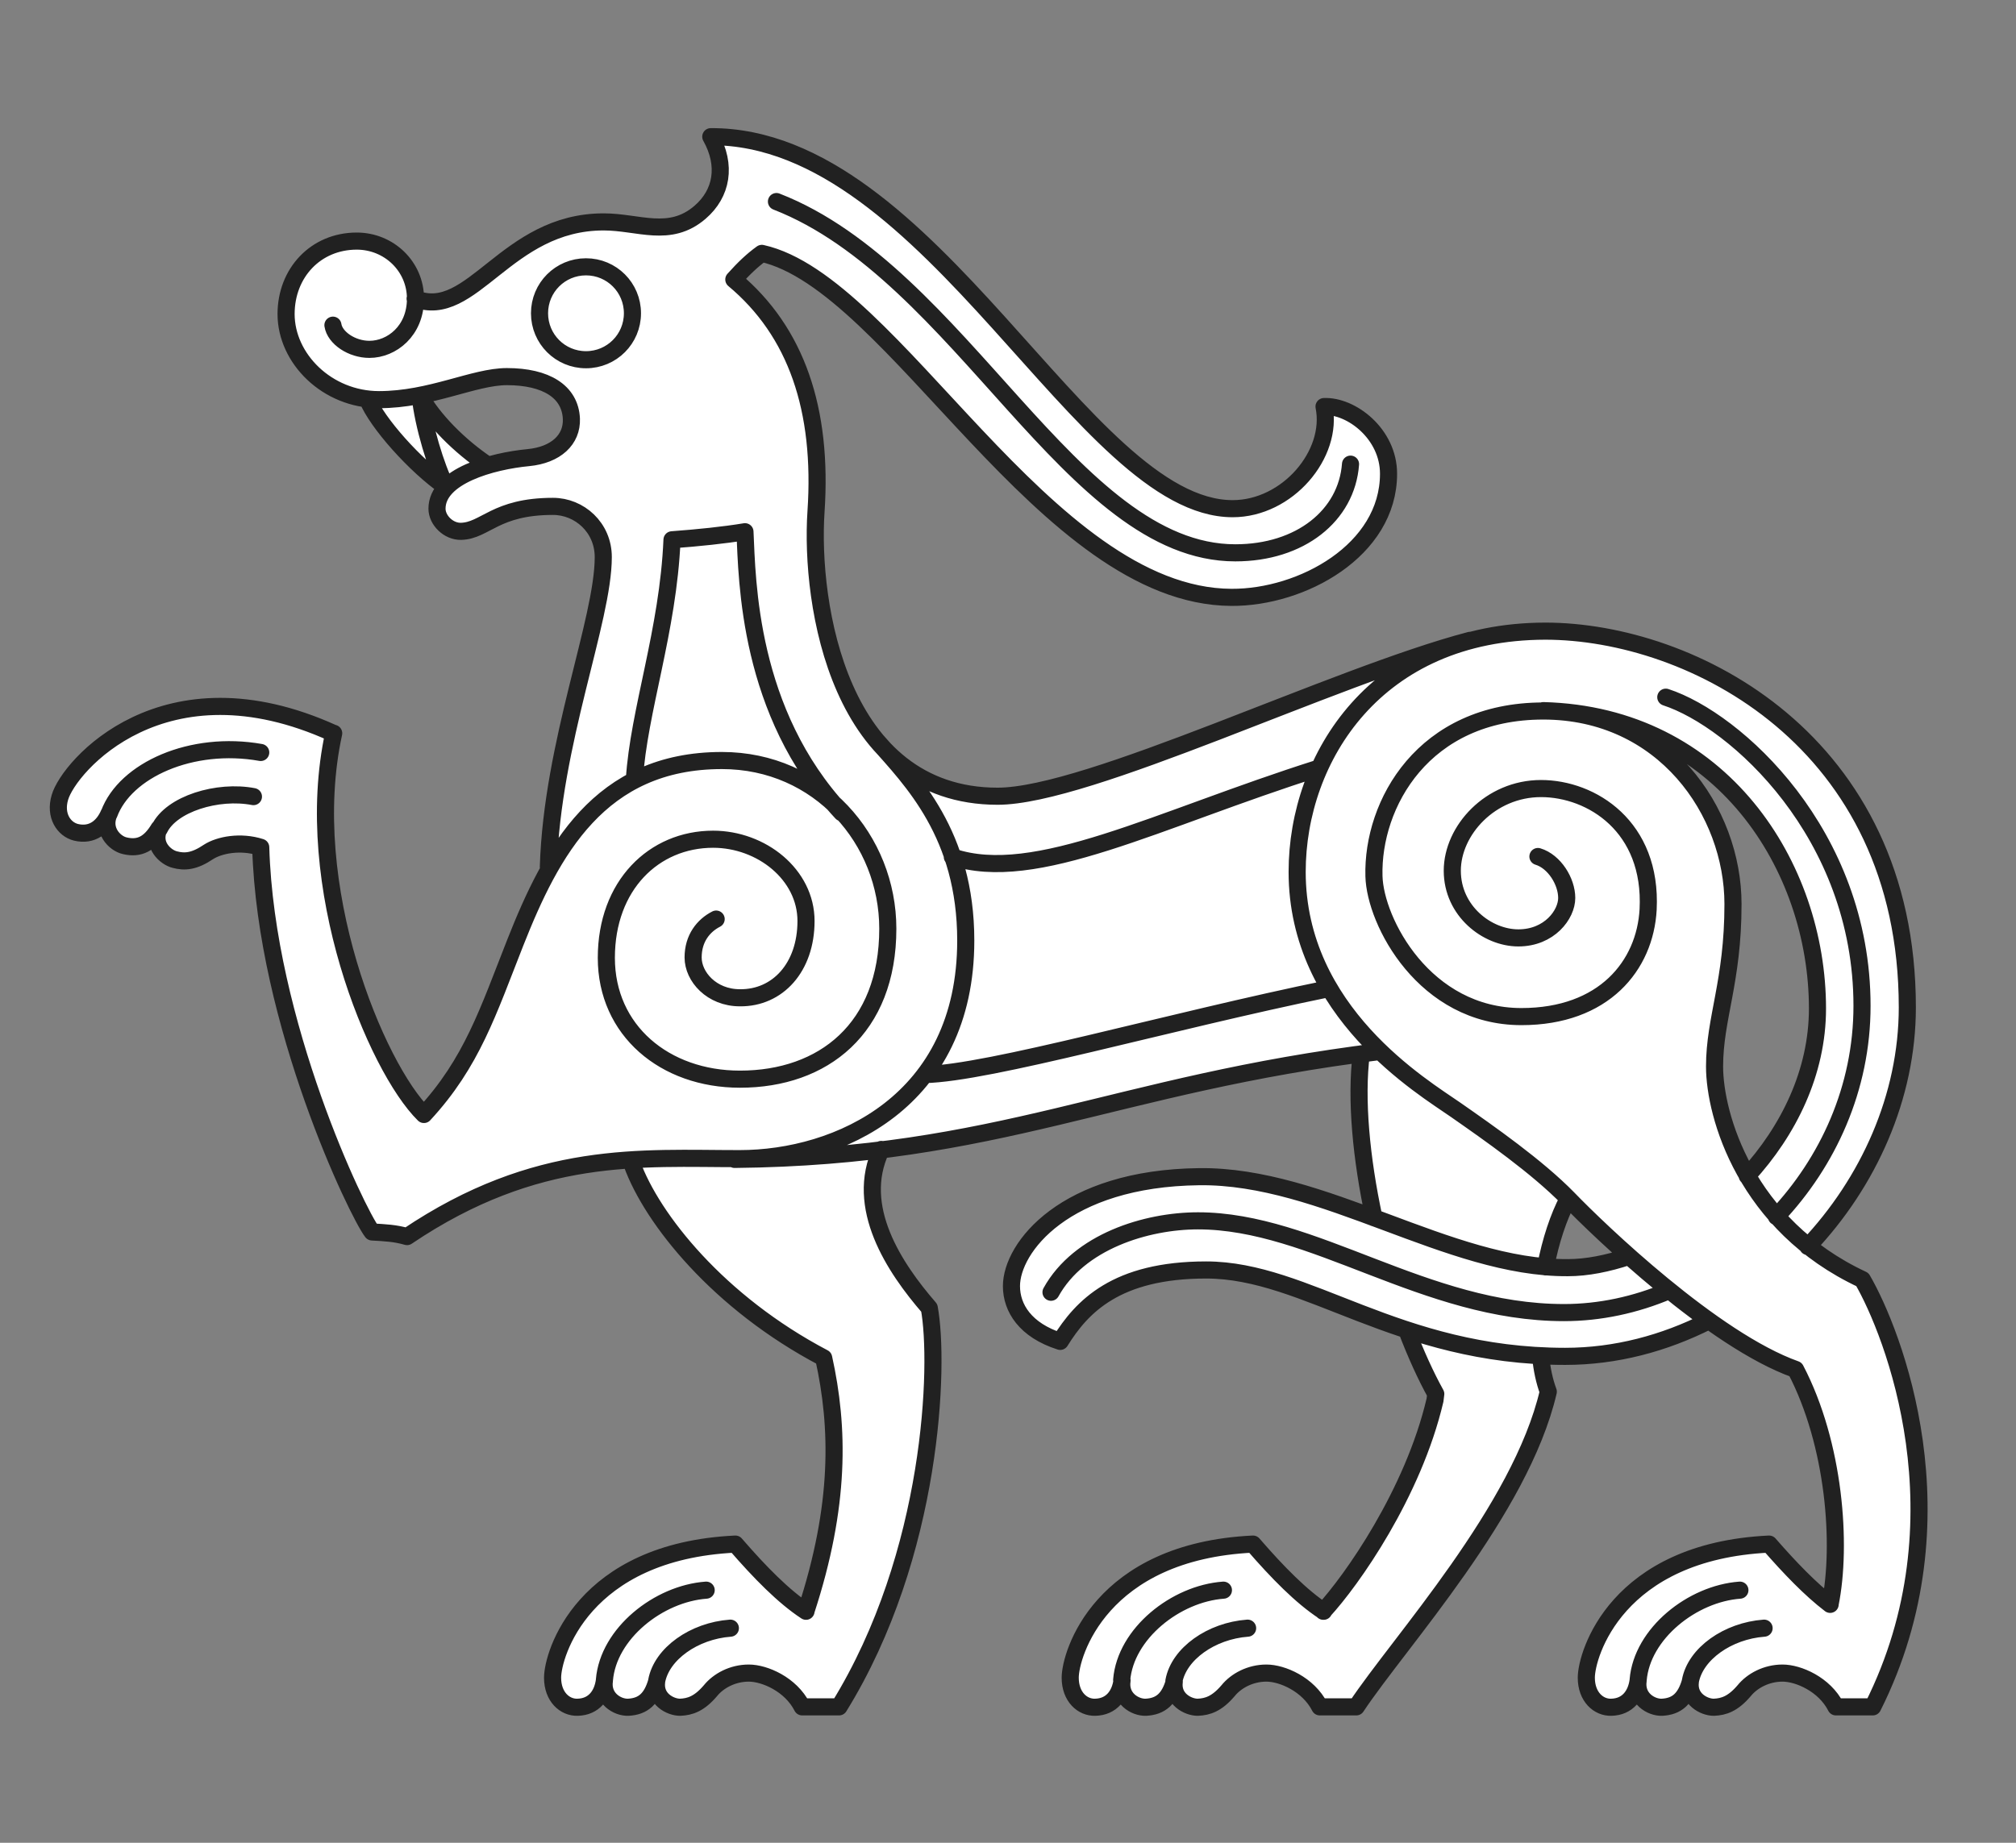
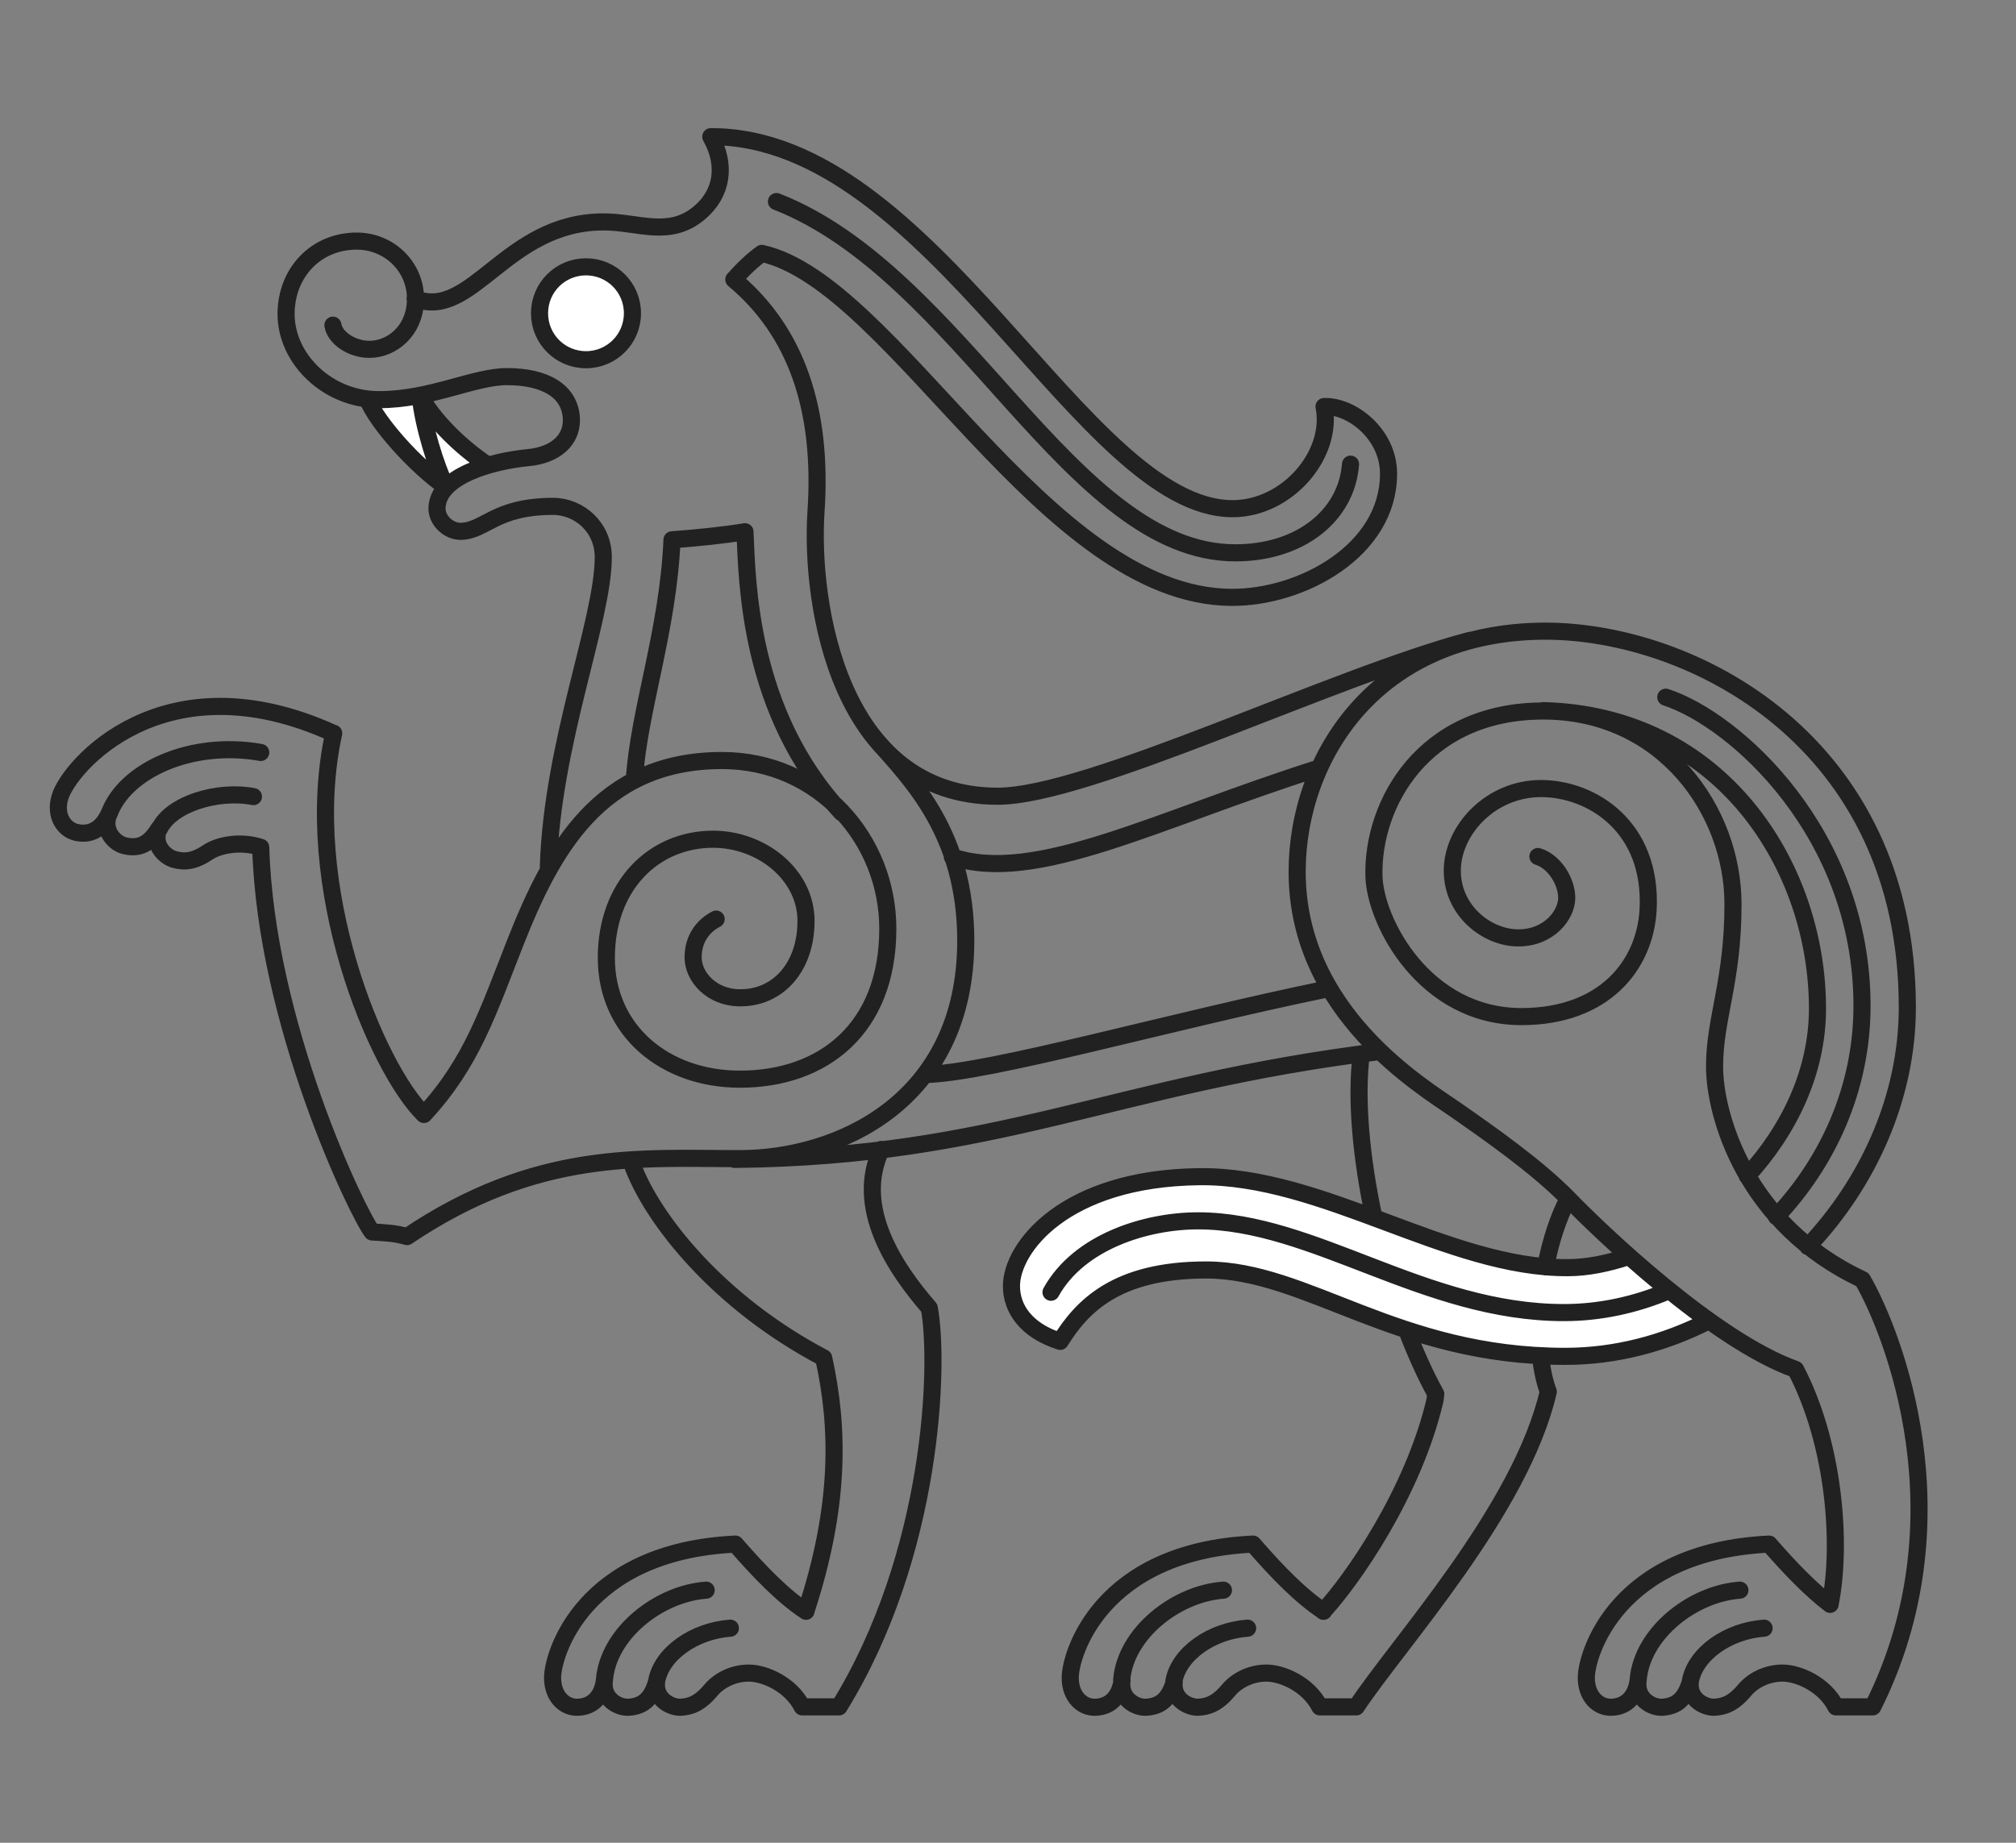
<svg xmlns="http://www.w3.org/2000/svg" version="1.1" id="Lag_1" x="0px" y="0px" viewBox="0 0 525 480" style="enable-background:new 0 0 525 480;" xml:space="preserve">
  <rect x="0" y="0" width="525" height="480" fill="#808080" stroke="none" />
  <style type="text/css"> .st0{fill-rule:evenodd;clip-rule:evenodd;fill:#FFFFFF;stroke:#212121;stroke-width:0.891;stroke-miterlimit:10;} .st1{fill:none;stroke:#212121;stroke-width:4.455;stroke-linecap:round;stroke-linejoin:round;stroke-miterlimit:10;} .st2{fill:none;} </style>
  <g>
    <path class="st0" d="M444.9,344.1c-11.5,5.8-24.1,9.2-37.3,9.2c-43.9,0-67.2-22.5-93.5-22.5c-23.5,0-32.4,9.6-38,18.6 c-9.1-2.9-12.7-8.7-12.7-14.4c0-10,13.8-28.1,48.9-28.5c32.3-0.4,64.9,23.9,96,23.7c5,0,10.4-1.1,15.8-2.9 C430.9,333.1,439.2,339.9,444.9,344.1L444.9,344.1z" />
-     <path class="st0" d="M229.5,299.4c-7.1,15,3.4,30.8,12.5,41.3c2.7,14.5,1.1,64.1-23.5,103.9c0,0-6.1,0-9.5,0 c-3-5.9-9.8-8.8-13.9-8.8c-4.2,0-7.9,2-10,4.6c-2.9,3.4-5.3,4.2-7.9,4.3c-2.5,0-6.7-2.1-6.1-6.7c-1.3,4.5-3.5,6.5-7.4,6.7 c-2.8,0.1-6.9-2.3-6.2-7c-0.5,3.8-2.7,6.9-7,7c-3.3,0.1-6.5-2.7-6.5-7.7c0-6,7.8-32.9,47.6-34.8c6.4,7.4,12.6,13.7,18.4,17.5 c9-27.5,8.6-47.7,4.6-65.9c-27.3-14.4-44.6-36.2-49.9-50.5c-0.2-0.6-0.3-0.5-0.5-1.1C176,301.1,201.3,303.3,229.5,299.4 L229.5,299.4z" />
-     <path class="st0" d="M188.8,301.8c-24.5-0.2-50.7-1.3-82.8,20.3c-3.1-0.9-5.7-1-9.1-1.2c-3.7-4.7-27.8-54.4-29-100.2 c-5.3-1.7-10.8-0.6-13.6,1.2c-3.7,2.5-6.2,2.7-8.8,2c-2.4-0.6-6-3.8-4.1-8.1c-2.4,4-5.1,5.4-8.9,4.5c-2.7-0.6-6-4.1-4.1-8.4 c-1.5,3.5-4.4,5.9-8.6,4.9c-3.2-0.8-5.6-4.4-4.2-9.1c2.3-8,27-36.8,71.2-16.7c-8.7,39.8,11.1,87.2,23.5,99.3 c12.5-13.5,16.6-26.8,23.8-44.8c2.5-6.4,5.3-12.8,8.6-18.8l-0.1-1.2c1-32.4,14.3-64.2,14.3-80.7c0-7.7-6.2-13.2-13.1-13.2 c-15,0-17.5,6.3-23.9,6.5c-3.4,0.1-6.3-2.9-6.3-5.9c0-8.5,14.3-12.4,23.8-13.3c7.2-0.7,11.5-4.8,11.2-10.1c-0.3-7-6.7-11-16.8-11 c-8.6,0-19.8,6-33.3,6s-24.1-10.4-24.1-22c0-10.7,7.7-19,18.4-19c8.4,0,15.3,6.6,15.3,15c14.9,5.8,23.6-20,49.1-20 c9.1,0,17.2,4.3,25.1-2.5c5.7-4.9,7-12.2,2.8-19.7c57.5-0.2,97,96.9,135.9,96.9c14.3,0,26.3-14.2,23.8-26.6 c7.1-0.3,16.8,7.1,16.8,17.5c0,20-22.6,32.3-40.9,32.2c-48.5-0.2-88-82-122.3-89.6c-2.5,1.8-4.7,3.9-7.3,6.8 c16.3,13.6,23.2,33.9,21.4,60.5c-1.6,24,6,74.1,47.3,74.1c23.6,0,87.6-31.3,123-40.6l1.5-0.4c5.5-1.3,11.5-2,17.9-2 c38.1,0,94.3,28.5,94.3,98c0,23.3-10.1,45.6-25.9,62.3c-6.1-5.3-11-10.9-15.7-18.4c10.8-11.8,18.3-27,18.3-43.6 c0-37-25-76.4-71.4-77.6c31.3,0,49.4,26.1,49.4,50.3c0,20.2-4.8,29.7-4.8,42.3c0,12.7,8.1,41.3,38.5,55.5 c7.9,13.6,27.3,62.3,2.7,111.3c0,0-6.1,0-9.5,0c-3-5.9-9.8-8.8-13.9-8.8c-4.2,0-7.9,2-10,4.6c-2.9,3.4-5.3,4.2-7.9,4.3 c-2.5,0-6.7-2.1-6.1-6.7c-1.3,4.5-3.5,6.5-7.4,6.7c-2.8,0.1-6.9-2.3-6.2-7c-0.5,3.8-2.7,6.9-7,7c-3.3,0.1-6.5-2.7-6.5-7.7 c0-6,7.8-32.9,47.6-34.8c5.5,6.3,10.8,11.8,15.9,15.7c3.1-15.4,1.2-41.6-9-61.1c-21.4-7.6-51.1-36.1-59.2-44.5 c-8.1-8.3-20.7-17.1-29.3-23.1c-3.6-2.5-11.6-7.4-19.5-15l-0.2-0.2c-65.8,8.1-95.9,25.6-158.2,27.8 C197.9,301.8,190.1,301.8,188.8,301.8L188.8,301.8z" />
-     <path class="st0" d="M408.3,312.4c-2.4,4.5-4.5,10.8-5.8,17.6c-12.9-1.2-28.2-6.1-44.8-12.8c-3.3-15.3-4.8-30.8-3.3-42.7 c1.7-0.3,3.1-0.4,4.8-0.6C369.3,284.4,392.1,295.6,408.3,312.4L408.3,312.4z" />
-     <path class="st0" d="M401.2,353.2c0.3,3.4,1,6.6,2,9.3c-7.2,30.9-38.8,65.2-50,82.1c0,0-6.1,0-9.5,0c-3-5.9-9.8-8.8-13.9-8.8 c-4.2,0-7.9,2-10,4.6c-2.9,3.4-5.3,4.2-7.9,4.3c-2.5,0-6.7-2.1-6.1-6.7c-1.3,4.5-3.5,6.5-7.4,6.7c-2.8,0.1-6.9-2.3-6.2-7 c-0.5,3.8-2.7,6.9-7,7c-3.3,0.1-6.5-2.7-6.5-7.7c0-6,7.8-32.9,47.6-34.8c6.4,7.4,12.6,13.7,18.4,17.5c7.4-8,23.4-30.7,29.1-55 c0.1-0.5,0.2-1,0.2-1.6c-2.7-4.7-5.3-10.4-7.6-16.7C373.8,349.3,390.8,352.7,401.2,353.2L401.2,353.2z" />
    <path class="st0" d="M95.7,103.9c2.5,6.2,12.3,17.2,20.5,22.9c3.1-3.2,7-4.4,11-5.7c-7.5-5-14.2-11.8-17.8-18.2 C103.6,104.1,98.7,104.4,95.7,103.9L95.7,103.9z" />
    <path class="st0" d="M152.6,69.5c-6.7,0-12.1,5.4-12.1,12.1s5.4,12.1,12.1,12.1c6.7,0,12.1-5.4,12.1-12.1S159.3,69.5,152.6,69.5 L152.6,69.5z" />
    <path class="st1" d="M152.6,69.5c-6.7,0-12.1,5.4-12.1,12.1s5.4,12.1,12.1,12.1c6.7,0,12.1-5.4,12.1-12.1S159.3,69.5,152.6,69.5 L152.6,69.5z M86.7,84.7c0.5,3.3,4.9,6.3,9.5,6.3c5.8,0,12-4.8,12-13.2s-6.9-15-15.3-15c-10.7,0-18.4,8.3-18.4,19 c0,11.6,10.7,22.3,24.2,22.3s24.7-6,33.3-6c10.2,0,16.5,3.9,16.8,11c0.2,5.4-4,9.4-11.2,10.1c-9.5,0.9-23.8,4.8-23.8,13.3 c0,3,3,6,6.3,5.9c6.3-0.2,8.9-6.5,23.9-6.5c6.9,0,13.1,5.5,13.1,13.2c0,16.5-13.3,48.3-14.3,80.7 M186.5,239.4c-3.3,1.7-6,5-6,10 s4.8,10.5,12.2,10.5c9.8,0.1,17.2-7.9,17.2-20s-11.6-21.3-24.2-21.3c-15.4,0-27.8,12-27.8,30.9s15.2,31.6,34.8,31.6 c21.7,0,38.5-13.2,38.5-39.2c0-23.1-17.8-43.8-43.2-43.8c-31.9,0-44.4,23.6-53.8,47.4c-7.1,18-11.3,31.3-23.8,44.8 C98,278.1,78.2,230.8,86.9,191 M67.9,220.7c1.3,45.8,25.3,95.5,29,100.2c3.4,0.2,6,0.3,9.1,1.2c33.8-22.8,61-20.3,86.6-20.3 s58.9-14.8,58.9-56.8c0-27.7-14-41.7-23.2-52.1 M108.1,77.8c14.9,5.8,23.6-20,49.1-20c9.1,0,17.2,4.3,25.1-2.5 c5.7-4.9,7-12.2,2.8-19.7c57.5-0.2,97,96.9,135.9,96.9c14.3,0,26.3-14.2,23.8-26.6c7.1-0.3,16.8,7.1,16.8,17.5 c0,20-22.6,32.3-40.9,32.2c-48.5-0.2-88-82-122.3-89.6c-2.5,1.8-4.7,3.9-7.3,6.8c16.3,13.6,23.2,33.9,21.4,60.5 c-1.6,24,6,74.1,47.3,74.1c23.6,0,87.6-31.3,123-40.6 M165.2,203.1c1.1-17.9,8.8-38.8,9.8-62.5c6.8-0.5,13.6-1.2,19-2.1 c0.6,12.7,0.8,47,25.2,73.2 M351.7,120.9c-1,13.4-13.1,23.1-30,23.1c-42.7,0-71.4-72.8-119.5-91.5 M400.5,223.1 c4.3,1.3,7.5,6.5,7.5,10.8s-4.5,10.4-12.6,10.4s-17.2-7-17.2-17.5s9.9-21.4,23.1-21.4s29,9.9,27.9,31.5 c-0.8,14.6-11.5,27.9-33,27.9c-25.2,0-38.1-24.7-38.4-36.6c-0.5-18.7,12.8-43,44.1-43s49.4,26.1,49.4,50.3 c0,20.2-4.8,29.7-4.8,42.3c0,12.7,8.1,41.3,38.5,55.5c7.9,13.6,27.3,62.3,2.7,111.3 M476.6,417.8c3.1-15.4,1.2-41.6-9-61.1 c-21.4-7.6-51.1-36.1-59.2-44.5c-8.1-8.3-20.7-17.1-29.3-23.1c-8.6-6-41.3-25.4-41.3-62c0-29.8,20.6-62.6,64.6-62.7 c38.1,0,94.3,28.5,94.3,98c0,23.3-10.1,45.6-25.9,62.3 M444.9,344.1c-11.5,5.8-24.1,9.2-37.3,9.2c-43.9,0-67.2-22.5-93.5-22.5 c-23.5,0-32.4,9.6-38,18.6c-9.1-2.9-12.7-8.7-12.7-14.4c0-10,13.8-28.1,48.9-28.5c32.3-0.4,64.9,23.9,96,23.7 c5,0,10.4-1.1,15.8-2.9 M455,306.3c10.8-11.8,18.3-27,18.3-43.6c0-37-25-76.4-71.4-77.6 M359.3,273.9c-69.2,8.5-98.9,27.4-168,28.1 M229.5,299.4c-7.1,15,3.4,30.8,12.5,41.3c2.7,14.5,1.1,64.1-23.5,103.9 M164.6,303.2c5.2,14.3,22.5,36.1,49.9,50.5 c4,18.1,4.4,38.4-4.6,65.9 M218.4,444.6c0,0-6.1,0-9.5,0c-3-5.9-9.8-8.8-13.9-8.8c-4.2,0-7.9,2-10,4.6c-2.9,3.4-5.3,4.2-7.9,4.3 c-2.5,0-6.7-2.1-6.1-6.7c-1.3,4.5-3.5,6.5-7.4,6.7c-2.8,0.1-6.9-2.3-6.2-7c-0.5,3.8-2.7,6.9-7,7c-3.3,0.1-6.5-2.7-6.5-7.7 c0-6,7.8-32.9,47.6-34.8c6.4,7.4,12.6,13.7,18.4,17.5 M67.9,220.7c-5.3-1.7-10.8-0.6-13.6,1.2c-3.7,2.5-6.2,2.7-8.8,2 c-2.4-0.6-6-3.8-4.1-8.1c-2.4,4-5.1,5.4-8.9,4.5c-2.7-0.6-6-4.1-4.1-8.4c-1.5,3.5-4.4,5.9-8.6,4.9c-3.2-0.8-5.6-4.4-4.2-9.1 c2.3-8,27-36.8,71.2-16.7 M353.2,444.6c0,0-6.1,0-9.5,0c-3-5.9-9.8-8.8-13.9-8.8c-4.2,0-7.9,2-10,4.6c-2.9,3.4-5.3,4.2-7.9,4.3 c-2.5,0-6.7-2.1-6.1-6.7c-1.3,4.5-3.5,6.5-7.4,6.7c-2.8,0.1-6.9-2.3-6.2-7c-0.5,3.8-2.7,6.9-7,7c-3.3,0.1-6.5-2.7-6.5-7.7 c0-6,7.8-32.9,47.6-34.8c6.4,7.4,12.6,13.7,18.4,17.5 M487.6,444.6c0,0-6.1,0-9.5,0c-3-5.9-9.8-8.8-13.9-8.8c-4.2,0-7.9,2-10,4.6 c-2.9,3.4-5.3,4.2-7.9,4.3c-2.5,0-6.7-2.1-6.1-6.7c-1.3,4.5-3.5,6.5-7.4,6.7c-2.8,0.1-6.9-2.3-6.2-7c-0.5,3.8-2.7,6.9-7,7 c-3.3,0.1-6.5-2.7-6.5-7.7c0-6,7.8-32.9,47.6-34.8c5.5,6.3,10.8,11.8,15.9,15.7 M183.9,414.2c-12.4,0.9-25.5,11.3-26.5,23.4 M67.9,196c-18-3.2-35.3,4.6-39.5,16 M318.6,414.2c-12.4,0.9-25.5,11.3-26.5,23.4 M453.1,414.2c-12.4,0.9-25.5,11.3-26.5,23.4 M190.2,424.1c-9.5,0.7-17.9,6.7-19.2,13.8 M66,207.5c-9.3-1.8-21.4,1.9-24.5,8.4 M324.9,424.1c-9.5,0.7-17.9,6.7-19.2,13.8 M459.4,424.1c-9.5,0.7-17.9,6.7-19.2,13.8 M433.8,181.6c18.1,5.9,51.1,35.5,51.1,80.4c0,21.5-8.9,40.7-22.3,54.9 M434.6,336.2 c-8.7,3.7-18,5.7-27.3,5.7c-36.3,0-65.2-23.9-95.3-23.9c-13.5,0-31,5.4-38.3,18.6 M408.3,312.4c-2.4,4.5-4.5,10.8-5.8,17.6 M401.2,353.2c0.3,3.4,1,6.6,2,9.3c-7.2,30.9-38.8,65.2-50,82.1 M354.5,274.5c-1.5,11.8,0,27.3,3.3,42.7 M366.3,346.4 c2.4,6.3,5,12,7.6,16.7c-0.1,0.5-0.1,1-0.2,1.6c-5.7,24.3-21.7,47-29.1,55 M343.4,200.1c-42,13.3-73.8,30.4-95.4,23.1 M346.1,257.5 c-42.4,8.7-88.2,22-105.3,22.4 M109.4,103c0.8,7.9,4.2,18.8,6.8,23.9c-8.2-5.7-18-16.8-20.5-22.9 M127.1,121.2 c-7.5-5-14.2-11.8-17.8-18.2" />
  </g>
  <rect class="st2" width="525" height="480" />
</svg>